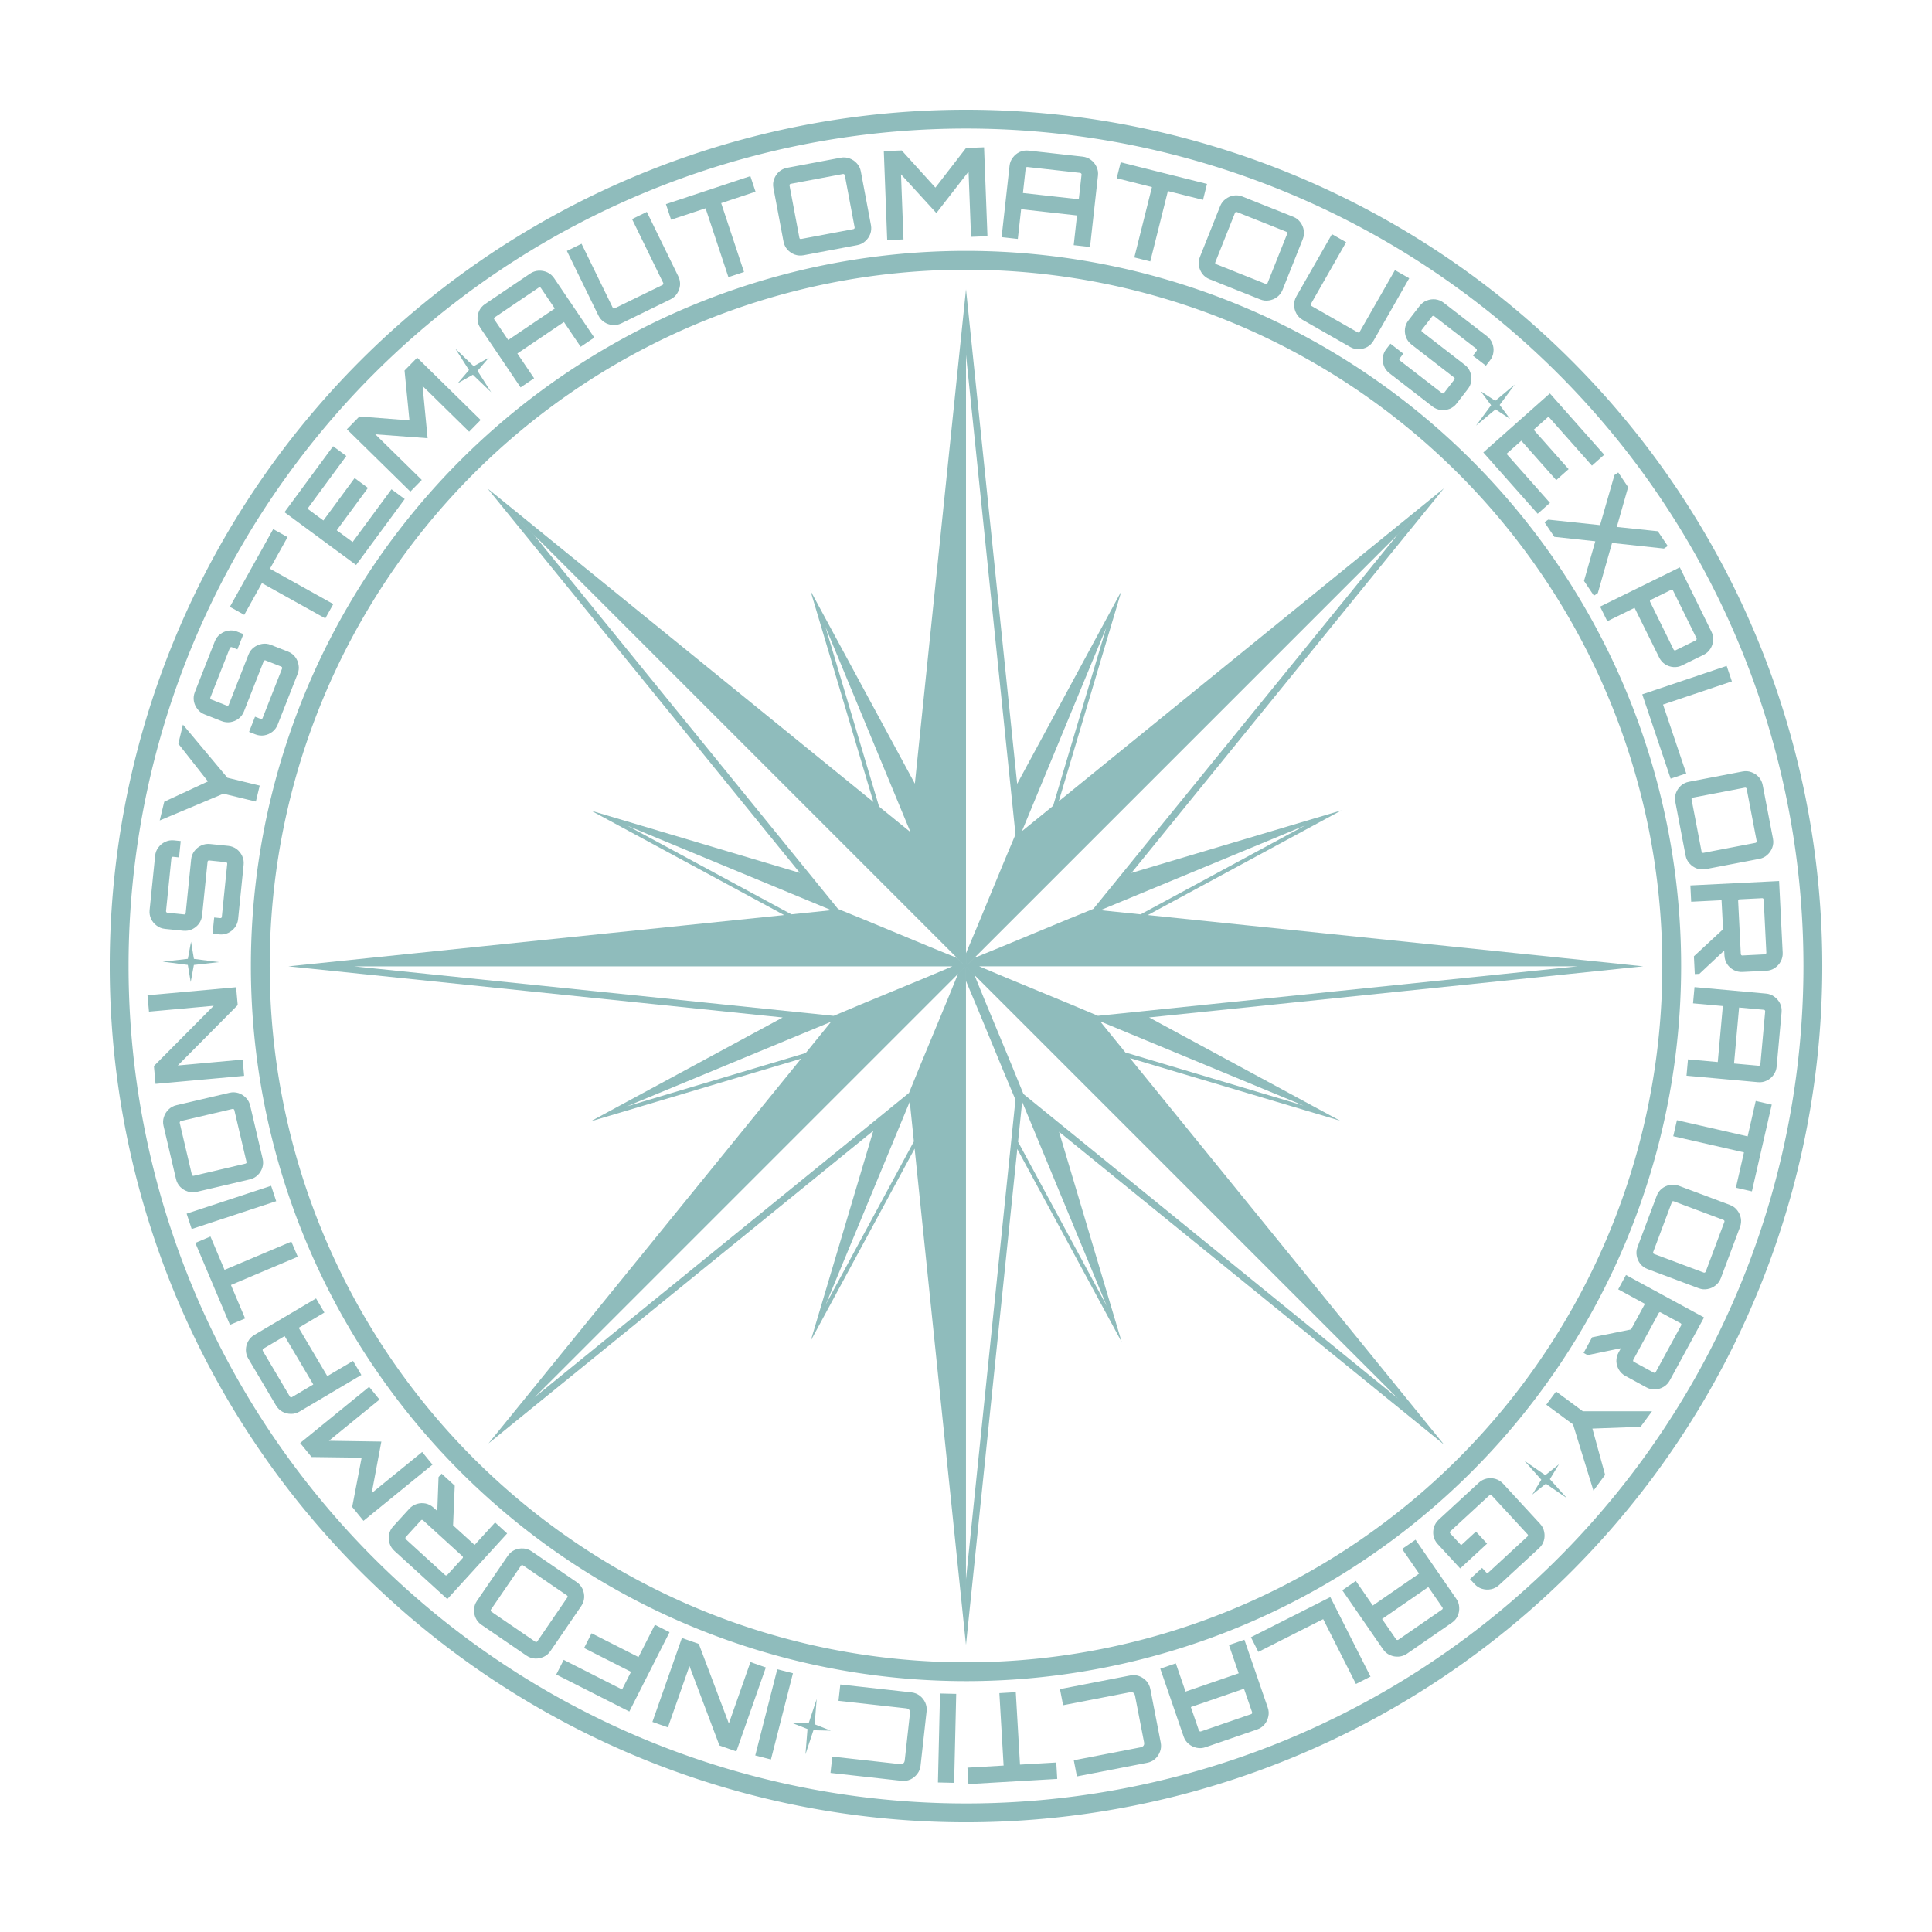
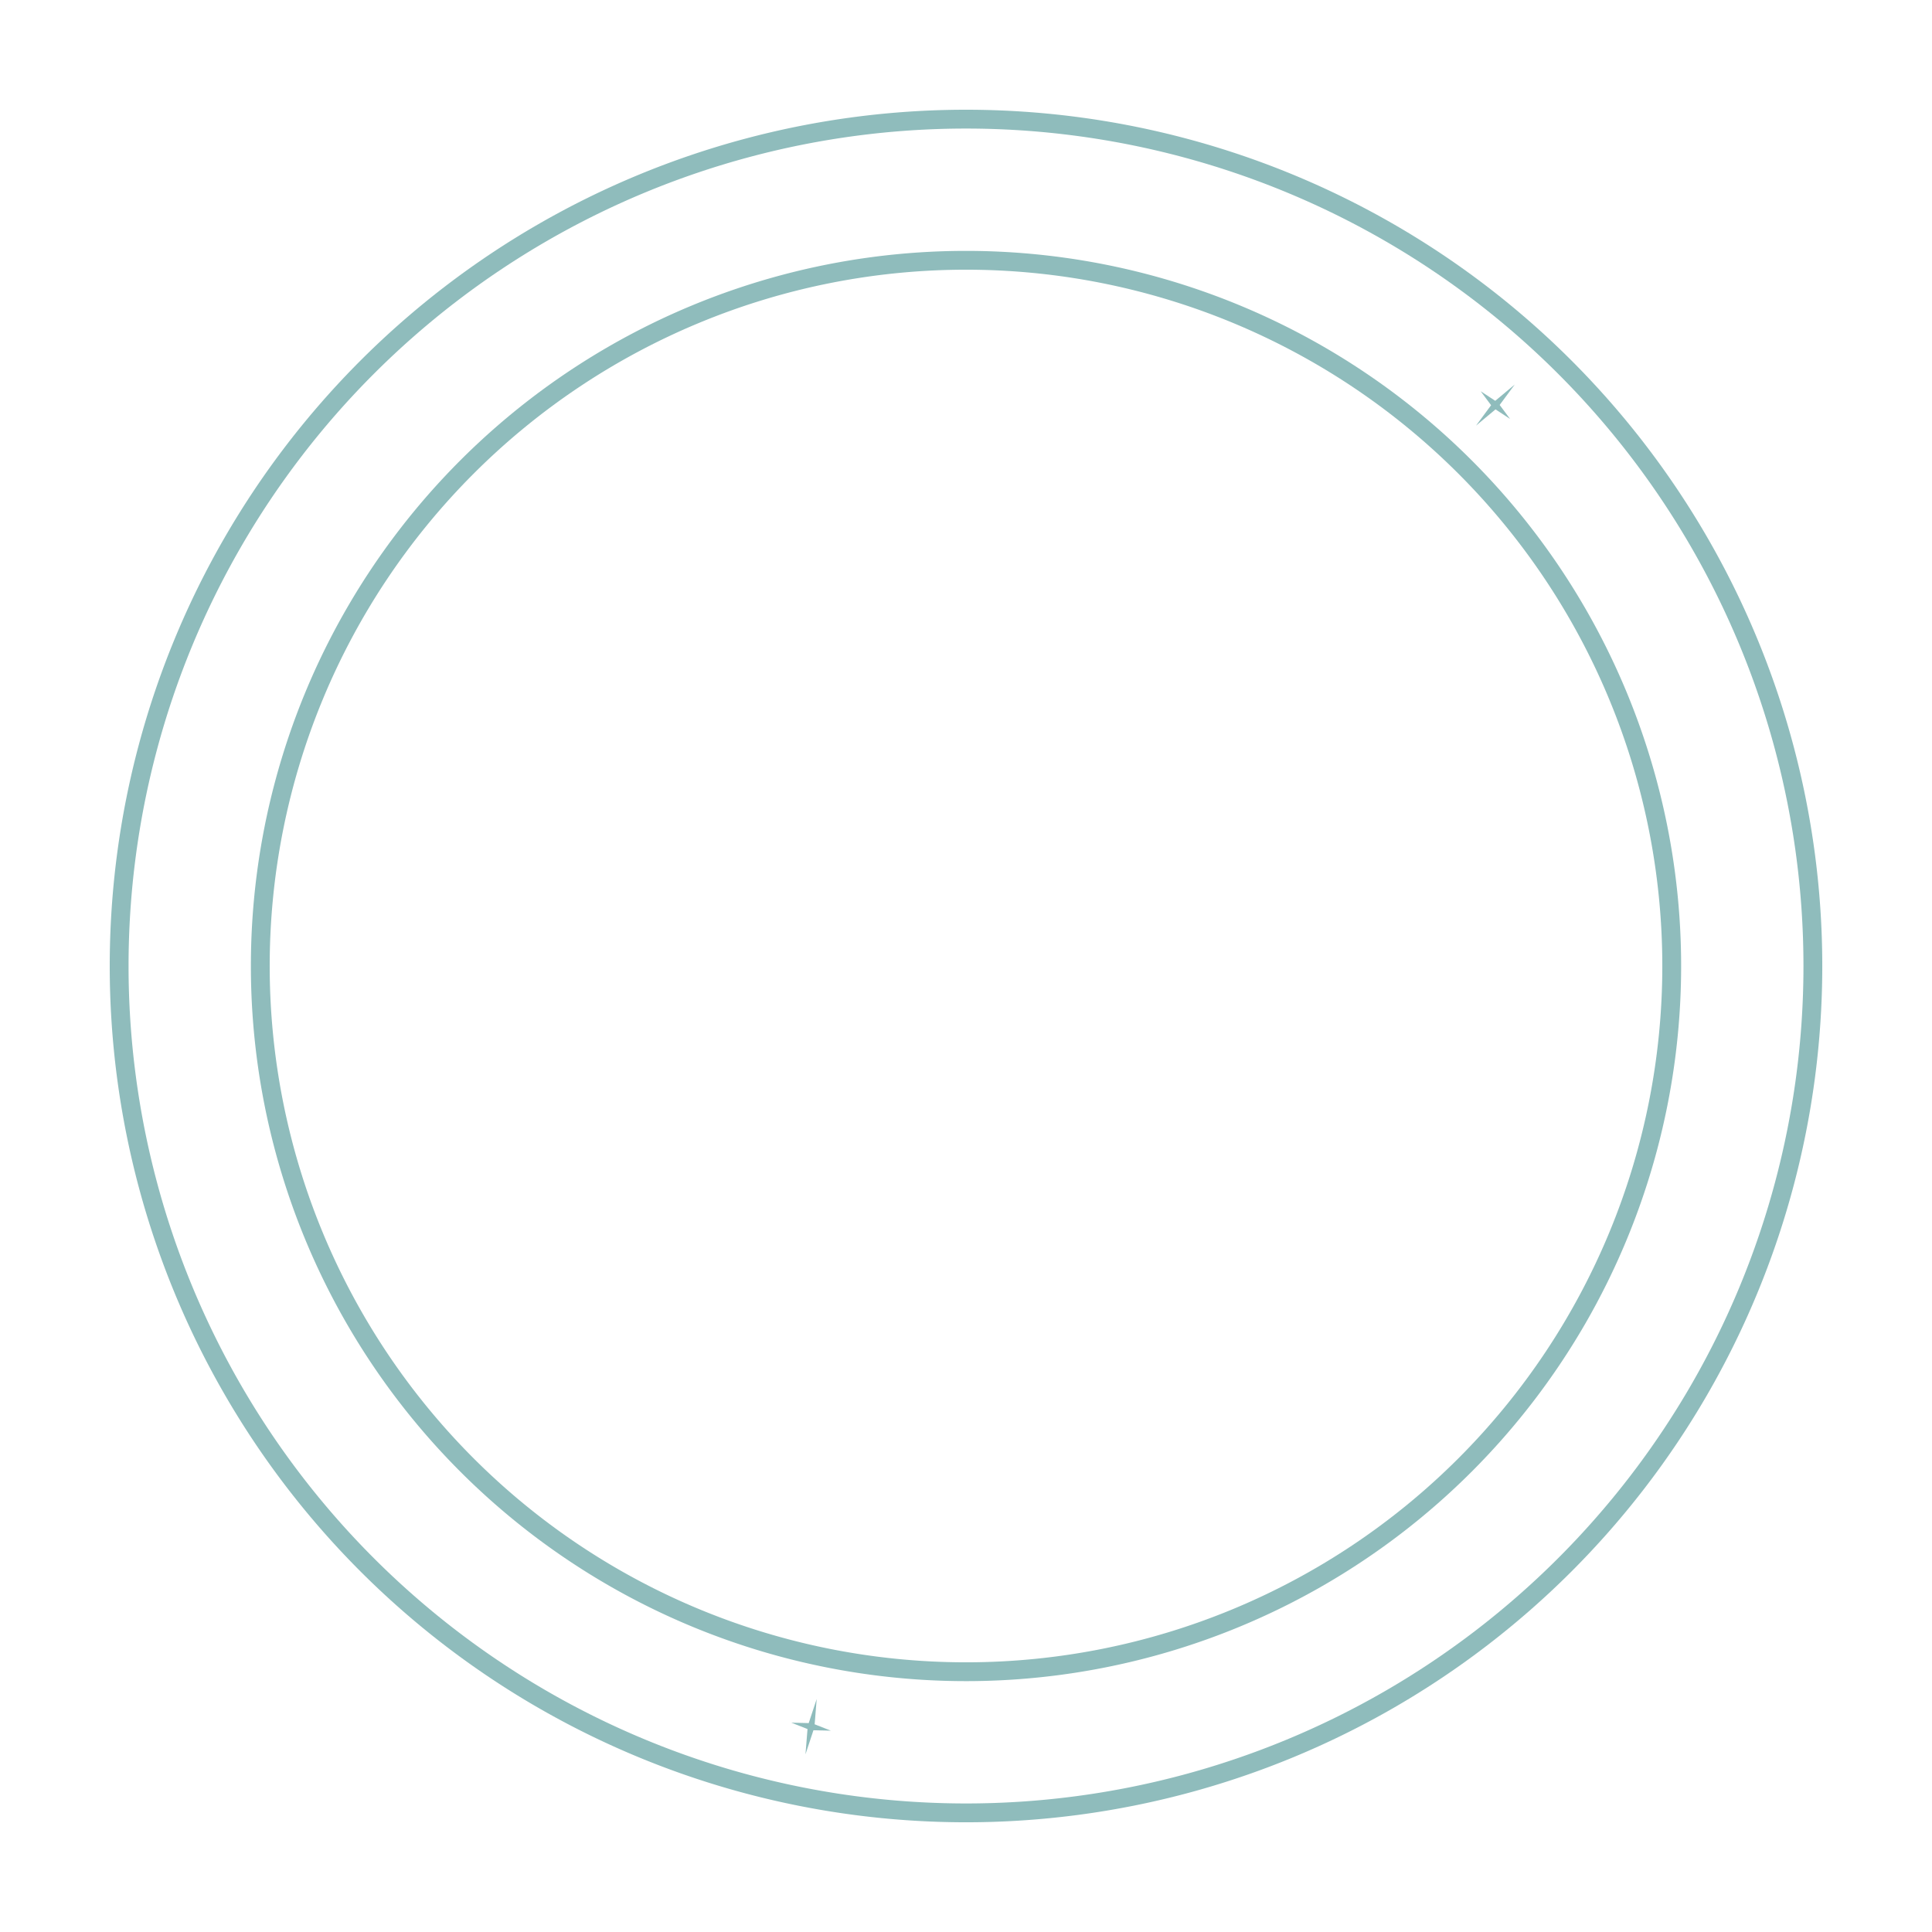
<svg xmlns="http://www.w3.org/2000/svg" width="116.464mm" height="116.464mm" viewBox="0 0 135.812 135.812" version="1.1" id="svg1">
  <defs id="defs1" />
  <g id="layer1" transform="translate(-19.406,-51.156)" style="fill:#8fbcbc;fill-opacity:1">
    <g id="g3" style="fill:#8fbcbc;fill-opacity:1;stroke:none">
-       <path id="text3" d="m 83.052,53.802 -1.431,0.181 -2.162,3.369 -2.943,-2.724 -1.421,0.18 0.892,7.056 1.293,-0.163 -0.653,-5.165 3.087,2.836 2.273,-3.523 0.654,5.174 1.303,-0.165 z m 3.563,-0.048 c -0.25,-0.006 -0.482,0.051 -0.696,0.172 -0.207,0.12 -0.375,0.285 -0.505,0.493 -0.13,0.201 -0.198,0.427 -0.203,0.677 l -0.133,5.737 1.303,0.03 0.056,-2.39 4.493,0.104 -0.055,2.39 1.313,0.03 0.132,-5.737 c 0.006,-0.25 -0.051,-0.479 -0.172,-0.686 -0.12,-0.214 -0.284,-0.385 -0.492,-0.515 -0.208,-0.13 -0.437,-0.198 -0.687,-0.204 z M 72.071,55.581 c -0.118,6.17e-4 -0.237,0.018 -0.357,0.052 l -4.203,1.181 c -0.241,0.068 -0.446,0.19 -0.615,0.368 -0.163,0.176 -0.276,0.382 -0.339,0.619 -0.065,0.23 -0.064,0.466 0.004,0.707 l 1.181,4.203 c 0.068,0.241 0.19,0.446 0.368,0.615 0.176,0.163 0.379,0.276 0.609,0.341 0.237,0.063 0.476,0.061 0.717,-0.006 l 4.203,-1.181 c 0.241,-0.068 0.443,-0.189 0.605,-0.365 0.169,-0.177 0.286,-0.381 0.351,-0.612 0.063,-0.237 0.061,-0.475 -0.006,-0.716 l -1.181,-4.203 c -0.068,-0.241 -0.189,-0.443 -0.365,-0.605 -0.177,-0.169 -0.385,-0.285 -0.621,-0.349 -0.115,-0.033 -0.231,-0.049 -0.349,-0.048 z m 21.966,-1.541 -0.206,1.298 2.868,0.456 -0.911,5.726 1.298,0.207 0.911,-5.726 2.858,0.454 0.206,-1.297 z m -7.403,1.028 4.246,0.099 c 0.033,7.67e-4 0.062,0.015 0.088,0.042 0.026,0.02 0.038,0.047 0.038,0.08 l -0.046,1.985 -4.493,-0.104 0.046,-1.985 c 7.6e-4,-0.033 0.011,-0.059 0.031,-0.078 0.027,-0.026 0.057,-0.039 0.09,-0.038 z m -14.632,1.848 c 0.032,-0.009 0.064,-0.004 0.096,0.014 0.031,0.012 0.05,0.033 0.059,0.065 l 1.149,4.089 c 0.009,0.032 0.004,0.064 -0.014,0.096 -0.02,0.026 -0.046,0.044 -0.077,0.053 l -4.089,1.149 c -0.032,0.009 -0.063,0.007 -0.094,-0.005 -0.026,-0.02 -0.044,-0.046 -0.053,-0.077 l -1.149,-4.089 c -0.009,-0.032 -0.007,-0.059 0.007,-0.084 0.018,-0.032 0.043,-0.053 0.075,-0.062 z m -7.358,0.817 -6.528,2.821 0.521,1.206 2.666,-1.152 2.3,5.323 1.206,-0.521 -2.3,-5.323 2.657,-1.148 z m 38.97,-1.875 c -0.119,-0.003 -0.239,0.01 -0.358,0.04 -0.232,0.061 -0.437,0.174 -0.617,0.34 -0.179,0.16 -0.304,0.359 -0.376,0.599 l -1.255,4.182 c -0.072,0.24 -0.078,0.478 -0.019,0.716 0.061,0.231 0.172,0.436 0.331,0.615 0.166,0.18 0.369,0.307 0.608,0.379 l 4.182,1.255 c 0.24,0.072 0.475,0.077 0.707,0.016 0.238,-0.059 0.446,-0.169 0.624,-0.329 0.18,-0.166 0.307,-0.369 0.379,-0.608 l 1.255,-4.182 c 0.072,-0.24 0.077,-0.475 0.016,-0.707 -0.059,-0.238 -0.172,-0.447 -0.338,-0.627 -0.16,-0.179 -0.359,-0.304 -0.599,-0.376 l -4.182,-1.255 c -0.12,-0.036 -0.239,-0.056 -0.358,-0.059 z m -46.965,5.449 -1.125,0.677 2.929,4.867 c 0.017,0.028 0.021,0.061 0.012,0.097 -0.012,0.031 -0.033,0.054 -0.061,0.071 l -3.639,2.19 c -0.028,0.017 -0.059,0.024 -0.091,0.02 -0.031,-0.012 -0.054,-0.033 -0.071,-0.061 l -2.929,-4.867 -1.117,0.673 2.959,4.917 c 0.129,0.214 0.302,0.38 0.518,0.496 0.212,0.11 0.438,0.167 0.678,0.169 0.245,-0.002 0.475,-0.067 0.689,-0.196 l 3.741,-2.251 c 0.214,-0.129 0.376,-0.3 0.487,-0.512 0.116,-0.216 0.176,-0.444 0.178,-0.683 -0.002,-0.245 -0.067,-0.475 -0.196,-0.689 z m 46.993,-4.118 4.068,1.221 c 0.032,0.009 0.056,0.031 0.073,0.064 0.019,0.026 0.025,0.056 0.015,0.087 l -1.221,4.068 c -0.009,0.032 -0.031,0.056 -0.064,0.074 -0.031,0.011 -0.062,0.012 -0.093,0.003 l -4.068,-1.222 5e-5,5.85e-4 c -0.032,-0.009 -0.057,-0.027 -0.077,-0.054 -0.011,-0.031 -0.012,-0.063 -0.003,-0.094 l 1.221,-4.068 c 0.009,-0.032 0.027,-0.054 0.051,-0.068 0.033,-0.018 0.065,-0.021 0.096,-0.012 z m 7.722,1.094 -2.4,5.213 c -0.105,0.227 -0.144,0.462 -0.118,0.706 0.028,0.238 0.109,0.457 0.242,0.656 0.139,0.202 0.322,0.355 0.549,0.459 l 3.967,1.825 c 0.227,0.105 0.46,0.143 0.698,0.114 0.244,-0.026 0.465,-0.105 0.664,-0.238 0.202,-0.139 0.355,-0.323 0.459,-0.55 l 2.4,-5.213 -1.193,-0.549 -2.375,5.16 c -0.014,0.03 -0.038,0.051 -0.073,0.064 -0.032,0.007 -0.063,0.003 -0.093,-0.011 l -3.858,-1.775 c -0.03,-0.014 -0.052,-0.035 -0.068,-0.064 -0.007,-0.032 -0.004,-0.064 0.01,-0.093 l 2.374,-5.159 z m -62.921,8.462 c -0.242,0.036 -0.461,0.133 -0.655,0.291 l -3.381,2.746 c -0.194,0.158 -0.333,0.352 -0.418,0.582 -0.08,0.226 -0.102,0.46 -0.066,0.703 0.032,0.237 0.127,0.453 0.285,0.647 l 3.618,4.454 1.012,-0.822 -1.507,-1.856 3.488,-2.833 1.507,1.856 1.02,-0.829 -3.619,-4.454 c -0.158,-0.194 -0.349,-0.331 -0.575,-0.411 -0.23,-0.085 -0.466,-0.109 -0.709,-0.073 z m 0.221,1.322 c 0.033,-0.001 0.06,0.011 0.08,0.037 l 1.252,1.541 -3.489,2.833 -1.252,-1.541 c -0.021,-0.026 -0.029,-0.052 -0.026,-0.08 0.004,-0.037 0.018,-0.066 0.044,-0.087 l 3.297,-2.678 c 0.026,-0.021 0.057,-0.029 0.094,-0.025 z M 120.064,62.751 c -0.239,-0.005 -0.469,0.048 -0.688,0.157 -0.216,0.104 -0.391,0.261 -0.526,0.472 l -0.79,1.23 c -0.139,0.216 -0.212,0.447 -0.221,0.692 -0.005,0.239 0.044,0.467 0.149,0.683 0.11,0.219 0.27,0.396 0.48,0.531 l 3.624,2.327 c 0.028,0.018 0.045,0.04 0.051,0.067 0.012,0.031 0.008,0.06 -0.009,0.088 l -0.731,1.139 c -0.018,0.028 -0.045,0.046 -0.081,0.054 -0.027,0.006 -0.055,-3.12e-4 -0.082,-0.018 l -3.582,-2.301 c -0.028,-0.018 -0.047,-0.042 -0.059,-0.073 -0.002,-0.033 0.005,-0.063 0.023,-0.091 l 0.261,-0.407 -1.097,-0.705 -0.294,0.457 c -0.135,0.211 -0.207,0.439 -0.215,0.683 -0.005,0.239 0.044,0.467 0.149,0.683 0.11,0.219 0.27,0.396 0.48,0.531 l 3.673,2.36 c 0.211,0.135 0.435,0.205 0.675,0.21 0.245,0.009 0.475,-0.039 0.691,-0.143 0.219,-0.11 0.397,-0.27 0.532,-0.48 l 0.79,-1.23 c 0.138,-0.216 0.211,-0.444 0.216,-0.683 0.009,-0.245 -0.042,-0.477 -0.151,-0.696 -0.104,-0.216 -0.262,-0.391 -0.473,-0.526 l -3.632,-2.333 c -0.028,-0.018 -0.047,-0.042 -0.059,-0.073 -0.006,-0.027 -3.3e-4,-0.055 0.018,-0.083 l 0.732,-1.139 c 0.018,-0.028 0.04,-0.044 0.068,-0.05 0.036,-0.008 0.069,-0.003 0.096,0.015 l 3.582,2.301 c 0.027,0.018 0.042,0.043 0.045,0.076 0.012,0.031 0.009,0.06 -0.009,0.088 l -0.262,0.407 1.105,0.71 0.293,-0.457 c 0.135,-0.211 0.205,-0.435 0.211,-0.675 0.009,-0.245 -0.042,-0.477 -0.152,-0.696 -0.104,-0.216 -0.261,-0.391 -0.472,-0.526 l -3.673,-2.359 c -0.211,-0.135 -0.439,-0.207 -0.683,-0.216 z m -80.681,11.77 -0.916,1.114 0.74,3.935 -4.011,0.039 -0.91,1.106 5.491,4.519 0.829,-1.007 -4.02,-3.308 4.191,-0.056 -0.765,-4.122 4.027,3.314 0.835,-1.015 z m 90.448,-5.081 -4.887,5.168 4.758,4.5 0.903,-0.954 -3.804,-3.597 1.086,-1.148 3.057,2.891 0.909,-0.961 -3.057,-2.891 1.086,-1.148 3.804,3.597 0.902,-0.955 z m -96.524,12.724 -3.409,5.592 6.073,3.702 3.409,-5.592 -1.121,-0.684 -2.725,4.47 -1.349,-0.822 2.19,-3.593 -1.13,-0.689 -2.19,3.593 -1.35,-0.823 2.725,-4.47 z m 102.523,-6.906 -0.284,0.23 -0.797,4.088 -4.164,-0.074 -0.284,0.23 0.888,1.098 3.294,0.067 -0.622,3.235 0.894,1.106 0.292,-0.236 0.783,-4.089 4.17,0.082 0.284,-0.23 -0.894,-1.106 -3.296,-0.053 0.624,-3.249 z m -106.713,13.923 -2.904,6.492 1.199,0.537 1.186,-2.651 5.293,2.368 0.537,-1.199 -5.293,-2.368 1.182,-2.642 z m 112.279,-6.799 -6.073,3.682 0.676,1.115 2.078,-1.259 2.302,3.778 c 0.13,0.214 0.3,0.381 0.511,0.499 0.216,0.115 0.447,0.172 0.692,0.17 0.245,-0.002 0.474,-0.068 0.688,-0.198 l 1.639,-0.993 c 0.214,-0.13 0.376,-0.301 0.485,-0.514 0.115,-0.216 0.172,-0.447 0.17,-0.692 -0.002,-0.245 -0.068,-0.474 -0.198,-0.688 z m -0.457,1.837 c 0.036,0.009 0.063,0.027 0.08,0.055 l 2.202,3.632 c 0.017,0.028 0.021,0.061 0.013,0.097 -0.003,0.033 -0.019,0.058 -0.047,0.075 l -1.554,0.942 c -0.028,0.017 -0.057,0.019 -0.088,0.007 -0.03,-0.012 -0.054,-0.033 -0.071,-0.061 l -2.202,-3.632 c -0.017,-0.028 -0.024,-0.059 -0.02,-0.091 0.007,-0.027 0.024,-0.049 0.052,-0.066 l 1.554,-0.942 c 0.028,-0.017 0.055,-0.022 0.082,-0.015 z M 26.604,97.539 c -0.118,-0.002 -0.234,0.013 -0.35,0.044 -0.238,0.06 -0.447,0.174 -0.626,0.34 -0.178,0.16 -0.302,0.361 -0.373,0.601 l -1.236,4.187 c -0.071,0.24 -0.076,0.479 -0.015,0.717 0.062,0.231 0.176,0.436 0.343,0.616 0.16,0.178 0.361,0.303 0.601,0.373 l 1.402,0.414 c 0.246,0.073 0.488,0.078 0.726,0.018 0.231,-0.062 0.436,-0.173 0.614,-0.334 0.18,-0.167 0.305,-0.37 0.376,-0.61 l 1.219,-4.131 c 0.009,-0.032 0.026,-0.054 0.051,-0.067 0.026,-0.02 0.055,-0.025 0.087,-0.016 l 1.298,0.383 c 0.032,0.009 0.056,0.03 0.074,0.063 0.013,0.025 0.016,0.053 0.006,0.084 l -1.205,4.083 c -0.009,0.032 -0.027,0.057 -0.053,0.077 -0.031,0.011 -0.062,0.012 -0.094,0.003 l -0.464,-0.137 -0.369,1.251 0.521,0.153 c 0.24,0.071 0.478,0.076 0.716,0.016 0.231,-0.062 0.435,-0.174 0.613,-0.334 0.18,-0.167 0.305,-0.37 0.376,-0.61 l 1.236,-4.188 c 0.071,-0.24 0.075,-0.475 0.013,-0.706 -0.06,-0.238 -0.17,-0.445 -0.331,-0.623 -0.167,-0.18 -0.37,-0.305 -0.61,-0.376 L 29.746,98.417 c -0.246,-0.073 -0.485,-0.078 -0.717,-0.015 -0.238,0.06 -0.446,0.174 -0.626,0.34 -0.178,0.16 -0.302,0.361 -0.373,0.601 l -1.222,4.14 c -0.009,0.032 -0.028,0.057 -0.054,0.077 -0.025,0.013 -0.052,0.015 -0.084,0.006 l -1.298,-0.383 c -0.032,-0.009 -0.054,-0.027 -0.067,-0.051 -0.018,-0.033 -0.022,-0.065 -0.013,-0.096 l 1.206,-4.083 c 0.009,-0.032 0.029,-0.053 0.06,-0.065 0.026,-0.02 0.056,-0.025 0.087,-0.015 l 0.464,0.137 0.372,-1.26 -0.521,-0.154 c -0.12,-0.035 -0.239,-0.054 -0.356,-0.056 z m 119.213,-7.636 -6.524,2.855 2.852,6.515 1.204,-0.527 -2.329,-5.321 5.321,-2.328 z m -122.518,15.48 -0.235,1.553 2.624,2.795 -3.338,1.922 -0.23,1.524 4.886,-2.577 2.637,0.399 0.196,-1.299 -2.627,-0.398 z M 148.18,98.145 c -0.118,9.83e-4 -0.237,0.018 -0.357,0.053 l -4.199,1.194 c -0.241,0.068 -0.445,0.191 -0.614,0.369 -0.162,0.176 -0.276,0.38 -0.34,0.61 -0.062,0.237 -0.06,0.476 0.009,0.717 l 1.194,4.2 c 0.068,0.241 0.191,0.442 0.367,0.604 0.178,0.168 0.382,0.285 0.613,0.349 0.237,0.062 0.476,0.059 0.717,-0.009 l 4.2,-1.194 c 0.241,-0.068 0.442,-0.191 0.604,-0.367 0.168,-0.178 0.284,-0.386 0.347,-0.622 0.064,-0.231 0.063,-0.466 -0.006,-0.707 l -1.194,-4.199 c -0.068,-0.241 -0.192,-0.446 -0.369,-0.614 -0.176,-0.162 -0.383,-0.274 -0.62,-0.337 -0.115,-0.032 -0.232,-0.048 -0.35,-0.047 z m -0.057,1.323 c 0.032,-0.009 0.059,-0.007 0.084,0.007 0.033,0.018 0.054,0.043 0.063,0.075 l 1.161,4.086 c 0.009,0.032 0.005,0.064 -0.013,0.096 -0.012,0.031 -0.034,0.05 -0.066,0.059 l -4.085,1.162 c -0.032,0.009 -0.064,0.004 -0.097,-0.014 -0.026,-0.02 -0.044,-0.046 -0.053,-0.077 l -1.161,-4.086 c -0.009,-0.032 -0.008,-0.063 0.004,-0.093 0.02,-0.026 0.046,-0.044 0.077,-0.053 z M 23.394,114.662 c -0.25,-0.003 -0.478,0.056 -0.684,0.178 -0.212,0.122 -0.383,0.288 -0.511,0.497 -0.128,0.202 -0.193,0.429 -0.197,0.679 l -0.06,4.366 c -0.003,0.25 0.056,0.481 0.178,0.694 0.122,0.206 0.289,0.373 0.497,0.501 0.202,0.128 0.429,0.193 0.679,0.197 l 1.462,0.02 c 0.257,0.004 0.491,-0.056 0.704,-0.178 0.206,-0.122 0.373,-0.284 0.501,-0.487 0.128,-0.209 0.194,-0.439 0.197,-0.689 l 0.059,-4.306 c 4.47e-4,-0.033 0.011,-0.059 0.031,-0.079 0.02,-0.026 0.046,-0.039 0.079,-0.038 l 1.353,0.019 c 0.033,4.6e-4 0.062,0.014 0.088,0.041 0.019,0.02 0.029,0.046 0.029,0.079 l -0.058,4.257 c -4.54e-4,0.033 -0.011,0.062 -0.031,0.088 -0.027,0.019 -0.057,0.029 -0.089,0.029 l -0.484,-0.007 -0.018,1.304 0.543,0.007 c 0.25,0.003 0.482,-0.056 0.694,-0.178 0.206,-0.122 0.372,-0.284 0.5,-0.487 0.128,-0.209 0.194,-0.439 0.197,-0.689 l 0.06,-4.366 c 0.003,-0.25 -0.056,-0.478 -0.178,-0.684 -0.122,-0.212 -0.285,-0.383 -0.487,-0.511 -0.209,-0.128 -0.438,-0.194 -0.688,-0.197 l -1.462,-0.02 c -0.257,-0.004 -0.488,0.056 -0.694,0.178 -0.212,0.122 -0.383,0.288 -0.511,0.497 -0.128,0.202 -0.194,0.429 -0.197,0.679 l -0.059,4.316 c -4.54e-4,0.033 -0.011,0.062 -0.031,0.088 -0.02,0.019 -0.046,0.029 -0.079,0.029 l -1.353,-0.019 c -0.033,-4.7e-4 -0.059,-0.01 -0.079,-0.03 -0.026,-0.027 -0.038,-0.057 -0.038,-0.09 l 0.058,-4.257 c 4.54e-4,-0.033 0.014,-0.059 0.04,-0.078 0.02,-0.026 0.047,-0.039 0.08,-0.038 l 0.484,0.007 0.018,-1.313 z m 128.104,-7.997 -7.035,0.973 0.179,1.292 2.407,-0.333 0.324,2.303 -2.132,2.355 0.195,1.409 0.362,-0.05 1.813,-2.024 0.055,0.389 c 0.034,0.248 0.125,0.468 0.271,0.661 0.153,0.192 0.342,0.335 0.568,0.43 0.226,0.095 0.463,0.125 0.711,0.091 l 1.898,-0.263 c 0.248,-0.034 0.464,-0.128 0.649,-0.279 0.192,-0.153 0.335,-0.342 0.43,-0.568 0.095,-0.226 0.126,-0.463 0.091,-0.711 z m -1.23,1.486 c 0.033,-0.005 0.06,0.002 0.082,0.019 0.029,0.022 0.047,0.05 0.051,0.083 l 0.583,4.207 c 0.005,0.033 -0.005,0.064 -0.027,0.093 -0.016,0.029 -0.04,0.045 -0.073,0.05 l -1.801,0.249 c -0.033,0.005 -0.06,-0.005 -0.083,-0.028 -0.023,-0.023 -0.037,-0.052 -0.042,-0.084 l -0.583,-4.207 c -0.004,-0.033 10e-4,-0.064 0.017,-0.092 0.017,-0.022 0.042,-0.035 0.074,-0.04 z m -120.898,17.771 -7,1.26 0.233,1.293 5.113,-0.92 -4.34,5.218 0.254,1.409 6.999,-1.26 -0.231,-1.283 -5.123,0.923 4.348,-5.229 z m 116.134,-10.218 -0.003,1.304 2.391,0.006 -0.012,4.494 -2.39,-0.006 -0.003,1.313 5.739,0.016 c 0.25,6.6e-4 0.477,-0.062 0.682,-0.186 0.211,-0.125 0.38,-0.292 0.505,-0.503 0.126,-0.21 0.189,-0.44 0.189,-0.691 l 0.012,-4.356 c 6.6e-4,-0.25 -0.061,-0.481 -0.186,-0.692 -0.125,-0.204 -0.292,-0.37 -0.502,-0.495 -0.204,-0.126 -0.431,-0.189 -0.681,-0.189 l -5.739,-0.015 z m 3.692,1.314 1.986,0.005 c 0.033,7e-5 0.059,0.01 0.079,0.03 0.026,0.026 0.04,0.056 0.04,0.089 l -0.011,4.247 c -7e-5,0.033 -0.013,0.063 -0.04,0.089 -0.02,0.026 -0.046,0.039 -0.079,0.039 l -1.985,-0.005 z M 29.941,134.303 c -0.119,0.006 -0.238,0.029 -0.357,0.069 l -4.147,1.365 c -0.238,0.078 -0.434,0.209 -0.589,0.392 -0.161,0.185 -0.268,0.397 -0.321,0.636 -0.055,0.233 -0.043,0.468 0.035,0.706 l 1.366,4.147 c 0.078,0.238 0.21,0.437 0.395,0.598 0.183,0.155 0.394,0.259 0.633,0.312 0.233,0.055 0.468,0.043 0.706,-0.035 l 4.147,-1.366 c 0.238,-0.078 0.438,-0.21 0.599,-0.395 0.155,-0.183 0.259,-0.39 0.314,-0.623 0.053,-0.239 0.04,-0.478 -0.038,-0.716 l -1.366,-4.147 c -0.078,-0.238 -0.209,-0.433 -0.391,-0.588 -0.185,-0.161 -0.393,-0.269 -0.626,-0.324 -0.12,-0.026 -0.239,-0.037 -0.358,-0.03 z m 121.236,-9.961 -0.397,2.877 -5.744,-0.793 -0.18,1.301 5.744,0.793 -0.396,2.867 1.301,0.18 0.973,-7.045 z M 29.938,135.638 c 0.031,-0.01 0.064,-0.007 0.097,0.01 0.027,0.019 0.046,0.044 0.056,0.075 l 1.329,4.034 c 0.01,0.031 0.01,0.062 -6.41e-4,0.093 -0.019,0.027 -0.044,0.046 -0.075,0.056 l -4.034,1.329 c -0.031,0.011 -0.06,0.009 -0.085,-0.003 -0.033,-0.017 -0.055,-0.041 -0.065,-0.072 l -1.329,-4.034 c -0.01,-0.031 -0.007,-0.064 0.01,-0.097 0.011,-0.031 0.032,-0.052 0.063,-0.062 z m 115.346,-4.054 c -0.119,-6.7e-4 -0.238,0.015 -0.356,0.047 -0.23,0.066 -0.433,0.18 -0.608,0.344 -0.177,0.17 -0.299,0.375 -0.366,0.616 l -1.169,4.206 c -0.067,0.241 -0.068,0.477 -0.002,0.707 0.064,0.237 0.178,0.442 0.341,0.617 0.17,0.177 0.375,0.299 0.616,0.366 l 4.207,1.169 c 0.241,0.067 0.477,0.067 0.707,0.001 0.237,-0.064 0.443,-0.18 0.62,-0.35 0.175,-0.163 0.296,-0.366 0.363,-0.607 l 1.169,-4.207 c 0.067,-0.241 0.068,-0.48 0.004,-0.716 -0.066,-0.23 -0.183,-0.434 -0.353,-0.611 -0.163,-0.175 -0.366,-0.296 -0.607,-0.363 l -4.207,-1.169 c -0.121,-0.033 -0.241,-0.05 -0.36,-0.051 z m -111.735,9.906 -6.534,2.808 0.511,1.189 6.534,-2.808 z M 145.259,132.912 c 0.031,-0.012 0.062,-0.013 0.094,-0.005 l 4.092,1.137 c 0.032,0.009 0.054,0.026 0.068,0.05 0.018,0.032 0.023,0.064 0.014,0.096 l -1.137,4.092 c -0.009,0.032 -0.029,0.057 -0.062,0.075 -0.026,0.02 -0.055,0.026 -0.087,0.017 l -4.092,-1.137 c -0.032,-0.009 -0.057,-0.029 -0.075,-0.062 -0.012,-0.031 -0.013,-0.062 -0.005,-0.093 l 1.137,-4.092 5.9e-4,-5e-5 c 0.009,-0.032 0.026,-0.058 0.052,-0.078 z m -116.187,13.04 -1.16,0.616 3.332,6.283 1.161,-0.616 -1.361,-2.565 5.122,-2.717 -0.616,-1.16 -5.122,2.717 z m 112.991,-6.842 -0.52,1.196 2.228,0.97 -0.923,2.134 -3.048,0.899 -0.567,1.304 0.335,0.146 2.602,-0.783 -0.156,0.36 c -0.1,0.229 -0.138,0.465 -0.113,0.705 0.031,0.243 0.117,0.464 0.261,0.663 0.143,0.199 0.33,0.349 0.559,0.448 l 1.757,0.765 c 0.229,0.1 0.463,0.133 0.7,0.1 0.243,-0.031 0.464,-0.117 0.663,-0.261 0.199,-0.143 0.348,-0.33 0.448,-0.559 l 2.287,-5.253 z m -104.149,11.033 -4.664,3.345 c -0.203,0.146 -0.352,0.329 -0.445,0.55 -0.098,0.224 -0.137,0.459 -0.116,0.703 0.021,0.244 0.105,0.468 0.251,0.671 l 2.538,3.54 c 0.146,0.203 0.331,0.354 0.556,0.452 0.221,0.093 0.453,0.129 0.697,0.108 0.239,-0.017 0.46,-0.099 0.664,-0.245 l 4.663,-3.345 -0.76,-1.06 -1.943,1.393 -2.619,-3.652 1.942,-1.393 z m 107.085,-8.301 c 0.026,-0.011 0.054,-0.009 0.085,0.004 l 1.666,0.725 c 0.03,0.013 0.05,0.033 0.061,0.059 0.014,0.035 0.013,0.067 3e-4,0.097 l -1.695,3.894 c -0.013,0.03 -0.037,0.052 -0.071,0.066 -0.029,0.017 -0.058,0.018 -0.089,0.005 l -1.666,-0.725 c -0.03,-0.013 -0.049,-0.035 -0.057,-0.068 -0.008,-0.032 -0.005,-0.063 0.008,-0.093 l 1.695,-3.894 c 0.013,-0.03 0.034,-0.053 0.063,-0.07 z m -109.322,11.522 2.62,3.652 -1.613,1.157 c -0.027,0.019 -0.054,0.027 -0.082,0.022 -0.037,-0.006 -0.065,-0.022 -0.084,-0.049 l -2.475,-3.451 c -0.019,-0.027 -0.026,-0.059 -0.02,-0.096 7e-4,-0.033 0.014,-0.059 0.041,-0.078 z m 7.084,3.449 -5.1,4.956 1.005,1.034 3.993,-0.299 -0.407,3.99 0.998,1.027 5.1,-4.957 -0.909,-0.935 -3.733,3.628 0.409,-4.171 -4.181,0.304 3.74,-3.635 z m 94.549,-7.938 -0.685,1.121 2.268,1.385 2.088,5.129 0.818,-1.341 -1.336,-3.593 3.822,-0.479 0.803,-1.315 -5.503,0.483 z m -88.17,14.344 -0.221,0.291 0.138,2.713 -0.313,-0.237 c -0.199,-0.152 -0.418,-0.245 -0.658,-0.278 -0.243,-0.028 -0.478,0.003 -0.706,0.095 -0.227,0.092 -0.417,0.237 -0.569,0.436 l -1.162,1.523 c -0.152,0.199 -0.24,0.418 -0.264,0.656 -0.028,0.243 0.003,0.479 0.095,0.706 0.092,0.227 0.237,0.417 0.436,0.568 l 4.555,3.475 4.307,-5.646 -1.037,-0.791 -1.474,1.932 -1.852,-1.407 -0.145,-3.173 z m 83.26,-6.925 c -0.234,0.072 -0.436,0.2 -0.604,0.385 l -2.932,3.221 c -0.168,0.185 -0.277,0.398 -0.327,0.638 -0.049,0.24 -0.041,0.475 0.026,0.705 0.072,0.234 0.2,0.436 0.385,0.605 l 1.965,1.788 1.968,-2.162 -0.971,-0.884 -1.084,1.191 -0.95,-0.865 c -0.024,-0.022 -0.037,-0.052 -0.039,-0.089 0.003,-0.033 0.016,-0.061 0.038,-0.086 l 2.859,-3.141 c 0.022,-0.025 0.049,-0.04 0.082,-0.045 0.033,0.003 0.061,0.016 0.086,0.038 l 3.141,2.859 c 0.024,0.022 0.037,0.047 0.038,0.075 0.002,0.037 -0.009,0.068 -0.031,0.092 l -2.859,3.141 c -0.022,0.024 -0.052,0.037 -0.089,0.039 -0.032,0.006 -0.06,-0.002 -0.085,-0.024 l -0.365,-0.333 -0.884,0.972 0.409,0.373 c 0.185,0.168 0.396,0.275 0.631,0.319 0.24,0.049 0.477,0.038 0.712,-0.033 0.234,-0.072 0.436,-0.2 0.604,-0.385 l 2.932,-3.221 c 0.168,-0.185 0.277,-0.398 0.327,-0.638 0.045,-0.235 0.031,-0.47 -0.04,-0.705 -0.067,-0.23 -0.192,-0.429 -0.377,-0.598 l -3.229,-2.939 c -0.185,-0.168 -0.398,-0.277 -0.638,-0.327 -0.235,-0.045 -0.468,-0.034 -0.698,0.033 z m -84.494,10.742 c 0.033,3.3e-4 0.062,0.011 0.088,0.031 l 3.377,2.576 c 0.026,0.02 0.044,0.046 0.053,0.077 0.004,0.028 -0.004,0.055 -0.024,0.081 l -1.103,1.445 c -0.02,0.026 -0.044,0.041 -0.072,0.045 -0.037,0.005 -0.068,-0.002 -0.095,-0.022 L 46.755,168.693 c -0.026,-0.02 -0.042,-0.049 -0.046,-0.086 -0.009,-0.032 -0.004,-0.061 0.017,-0.087 l 1.102,-1.445 c 0.02,-0.026 0.047,-0.039 0.08,-0.039 z m 79.251,-5.373 -1.004,0.831 1.525,1.841 -3.461,2.867 -1.525,-1.84 -1.012,0.838 3.661,4.419 c 0.16,0.193 0.353,0.328 0.579,0.405 0.231,0.083 0.467,0.105 0.709,0.067 0.242,-0.038 0.459,-0.137 0.652,-0.297 l 3.354,-2.779 c 0.193,-0.16 0.331,-0.354 0.413,-0.585 0.077,-0.227 0.097,-0.461 0.059,-0.703 -0.034,-0.237 -0.131,-0.452 -0.29,-0.644 z m -70.99,6.941 c -0.245,0.006 -0.472,0.067 -0.681,0.183 -0.212,0.122 -0.38,0.293 -0.502,0.511 l -2.14,3.806 c -0.123,0.218 -0.18,0.447 -0.171,0.686 0.006,0.245 0.07,0.474 0.192,0.686 0.117,0.209 0.284,0.375 0.502,0.498 l 3.806,2.14 c 0.218,0.123 0.45,0.181 0.695,0.175 0.239,-0.009 0.465,-0.075 0.678,-0.197 0.209,-0.117 0.375,-0.284 0.498,-0.502 l 2.14,-3.806 c 0.123,-0.218 0.181,-0.45 0.175,-0.695 -0.009,-0.239 -0.072,-0.464 -0.189,-0.673 -0.122,-0.212 -0.293,-0.38 -0.511,-0.503 l -3.806,-2.14 c -0.218,-0.123 -0.447,-0.179 -0.686,-0.17 z m 0.01,1.332 c 0.033,-0.004 0.063,0.002 0.092,0.018 l 3.703,2.082 c 0.029,0.016 0.049,0.039 0.063,0.069 0.004,0.033 -0.001,0.063 -0.017,0.092 l -2.082,3.703 c -0.016,0.029 -0.037,0.046 -0.064,0.054 -0.036,0.01 -0.068,0.008 -0.097,-0.009 l -3.703,-2.082 c -0.029,-0.016 -0.048,-0.042 -0.058,-0.078 -0.013,-0.03 -0.012,-0.059 0.005,-0.088 l 2.082,-3.702 c 0.016,-0.029 0.042,-0.048 0.078,-0.058 z m 72.331,-4.596 1.267,1.529 c 0.021,0.025 0.03,0.052 0.028,0.08 -0.004,0.037 -0.018,0.066 -0.043,0.087 l -3.271,2.71 c -0.025,0.021 -0.057,0.029 -0.094,0.026 -0.033,0.002 -0.06,-0.01 -0.081,-0.035 l -1.267,-1.529 z m -7.734,1.488 -6.042,3.751 0.693,1.116 4.934,-3.063 3.063,4.934 1.108,-0.688 z m -53.593,6.931 -1.077,2.687 -3.906,-1.567 -0.493,1.228 3.906,1.567 -0.588,1.467 -4.859,-1.949 -0.489,1.219 6.079,2.437 2.647,-6.601 z m 2.244,0.863 -1.761,6.891 1.273,0.325 1.286,-5.033 2.944,6.115 1.388,0.355 1.761,-6.891 -1.264,-0.323 -1.289,5.043 -2.95,-6.127 z m 44.804,-3.797 -1.191,0.53 0.973,2.184 -4.105,1.829 -0.973,-2.183 -1.199,0.535 2.336,5.242 c 0.102,0.229 0.252,0.41 0.449,0.546 0.2,0.142 0.422,0.227 0.665,0.255 0.243,0.029 0.479,-0.008 0.708,-0.11 l 3.979,-1.773 c 0.229,-0.102 0.414,-0.253 0.555,-0.453 0.136,-0.197 0.218,-0.418 0.246,-0.661 0.031,-0.237 -0.004,-0.47 -0.106,-0.699 z m -36.991,5.621 -1.149,7.018 1.277,0.209 1.149,-7.018 z m 28.508,-2.03 c -0.119,0.002 -0.239,0.02 -0.36,0.054 l -5.497,1.577 0.362,1.263 5.232,-1.501 c 0.101,-0.029 0.192,-0.024 0.272,0.014 0.075,0.047 0.127,0.121 0.156,0.223 l 1.046,3.646 c 0.031,0.108 0.026,0.198 -0.015,0.271 -0.047,0.075 -0.121,0.127 -0.222,0.156 l -5.232,1.5 0.362,1.263 5.497,-1.577 c 0.241,-0.069 0.445,-0.193 0.613,-0.371 0.162,-0.177 0.274,-0.383 0.336,-0.62 0.064,-0.231 0.061,-0.466 -0.008,-0.707 l -1.204,-4.197 c -0.069,-0.241 -0.193,-0.445 -0.371,-0.613 -0.177,-0.162 -0.38,-0.274 -0.611,-0.338 -0.119,-0.031 -0.238,-0.046 -0.357,-0.044 z m -23.381,2.802 -0.03,1.313 5.441,0.125 c 0.105,0.002 0.19,0.034 0.255,0.095 0.058,0.067 0.085,0.153 0.083,0.259 l -0.087,3.792 c -0.003,0.112 -0.034,0.196 -0.095,0.254 -0.067,0.058 -0.153,0.086 -0.259,0.084 l -5.441,-0.125 -0.03,1.313 5.718,0.131 c 0.25,0.006 0.482,-0.052 0.695,-0.172 0.207,-0.12 0.376,-0.284 0.506,-0.492 0.13,-0.201 0.198,-0.427 0.203,-0.677 l 0.1,-4.365 c 0.006,-0.25 -0.052,-0.482 -0.172,-0.696 -0.12,-0.207 -0.281,-0.375 -0.482,-0.505 -0.208,-0.13 -0.437,-0.198 -0.687,-0.204 z m 32.177,-2.487 0.809,1.813 c 0.013,0.03 0.015,0.058 0.005,0.085 -0.013,0.035 -0.035,0.059 -0.066,0.072 l -3.879,1.729 c -0.03,0.013 -0.062,0.014 -0.097,3e-4 -0.032,-0.007 -0.055,-0.026 -0.069,-0.056 l -0.808,-1.814 z m -18.15,1.871 -1.3,0.191 0.844,5.737 -2.864,0.421 0.191,1.3 7.037,-1.034 -0.191,-1.3 -2.874,0.422 z m -6.024,0.635 0.457,7.098 1.292,-0.083 -0.457,-7.098 z" transform="matrix(0.876,0.077,-0.077,0.876,19.971,7.985)" style="fill:#8fbcbc;fill-opacity:1;stroke:none" />
-       <path id="path3-1" d="m 53.935,78.732 -1.289,-1.233 -1.066,0.6 0.795,-0.929 -0.96,-1.504 1.289,1.233 1.066,-0.6 -0.795,0.929 z" style="fill:#8fbcbc;fill-opacity:1;stroke:none" />
      <path id="path3-83" d="m 76.816,170.589 -0.143,1.778 1.138,0.448 -1.223,-0.03 -0.56,1.694 0.143,-1.778 -1.138,-0.448 1.223,0.03 z" style="fill:#8fbcbc;fill-opacity:1;stroke:none" />
-       <path id="path2" d="m 87.313,71.492 v 4.609 c 0.967,9.344 2.512,24.374 3.478,33.715 -0.966,2.255 -2.511,6.092 -3.478,8.347 v 0.791 l -10e-4,0.003 V 71.493 l -3.595,34.752 -7.34,-13.57 6.996,16.89 -0.005,0.052 -2.167,-1.761 c -1.333,-4.468 -2.723,-9.126 -3.766,-12.626 l -1.058,-2.555 4.427,14.859 -27.125,-22.04 33.536,33.536 -0.001,5.2e-4 -0.535,-0.535 c -2.279,-0.911 -6.084,-2.532 -8.362,-3.443 C 72.395,107.765 62.859,96.045 56.936,88.753 l -3.259,-3.259 21.956,27.023 -14.665,-4.37 13.562,7.335 -34.843,3.604 h 47.385 l -0.003,0.001 h -0.711 c -2.255,0.967 -6.093,2.512 -8.347,3.478 -9.341,-0.967 -24.371,-2.511 -33.715,-3.478 h -4.609 l 34.739,3.594 -13.507,7.305 16.811,-6.963 0.06,0.006 -1.747,2.15 c -4.449,1.328 -9.086,2.711 -12.57,3.75 l -2.555,1.058 14.803,-4.411 -21.975,27.046 33.496,-33.496 0.001,5.1e-4 -0.495,0.495 c -0.911,2.279 -2.532,6.084 -3.443,8.362 -7.289,5.922 -19.009,15.457 -26.3,21.381 l -3.259,3.259 27.05,-21.978 -4.399,14.761 6.962,-16.808 0.289,2.796 c -2.194,4.06 -4.475,8.282 -6.192,11.457 l -1.058,2.555 7.303,-13.505 3.609,34.884 v -47.558 l 0.001,-0.003 v 0.889 c 0.967,2.255 2.512,6.093 3.478,8.347 -0.967,9.341 -2.511,24.371 -3.478,33.715 v 4.609 l 3.606,-34.857 7.339,13.57 -1.058,-2.555 c -1.727,-3.193 -4.024,-7.444 -6.228,-11.524 l 0.29,-2.808 0.003,0.003 6.993,16.883 -4.404,-14.779 27.057,21.984 -3.259,-3.259 c -7.291,-5.924 -19.011,-15.459 -26.3,-21.381 -0.911,-2.278 -2.531,-6.083 -3.443,-8.362 l -0.562,-0.562 5.17e-4,-0.001 33.563,33.563 -22.069,-27.162 14.77,4.401 -2.554,-1.058 c -3.475,-1.036 -8.097,-2.415 -12.538,-3.74 l -1.717,-2.113 0.099,-0.01 14.156,5.864 2.554,1.058 -13.426,-7.261 34.727,-3.593 h -4.609 c -9.344,0.967 -24.374,2.512 -33.715,3.478 -2.254,-0.967 -6.091,-2.511 -8.347,-3.478 h -0.815 l 0.003,-0.001 h 47.483 l -34.818,-3.602 13.611,-7.361 -14.762,4.399 21.964,-27.033 -3.259,3.259 c -5.924,7.291 -15.459,19.012 -21.381,26.3 -2.278,0.911 -6.084,2.531 -8.362,3.443 l -0.498,0.498 0.001,-0.003 33.498,-33.498 -27.07,21.995 4.401,-14.77 -1.059,2.555 c -1.035,3.475 -2.415,8.097 -3.74,12.537 l -2.185,1.776 -0.001,-0.008 6.984,-16.859 -7.326,13.547 z m 23.837,37.689 c -3.205,1.733 -7.472,4.04 -11.564,6.251 l -2.775,-0.287 0.029,-0.037 z m -47.628,0.024 14.198,5.881 0.05,0.061 -2.732,0.283 c -4.078,-2.203 -8.324,-4.498 -11.516,-6.224 z" style="fill:#8fbcbc;fill-opacity:1;stroke:none" />
      <path id="path3-8-7-8" d="M 87.312,58.87 A 60.193,60.193 0 0 0 27.12,119.062 60.193,60.193 0 0 0 87.312,179.255 60.193,60.193 0 0 0 147.505,119.062 60.193,60.193 0 0 0 87.312,58.87 Z m 0,1.323 A 58.87,58.87 0 0 1 146.182,119.062 58.87,58.87 0 0 1 87.312,177.932 58.87,58.87 0 0 1 28.443,119.062 58.87,58.87 0 0 1 87.312,60.193 Z" style="fill:#8fbcbc;fill-opacity:1;stroke:none" />
      <path id="path3-8" d="M 87.312,68.792 A 50.271,50.271 0 0 0 37.042,119.062 50.271,50.271 0 0 0 87.312,169.333 50.271,50.271 0 0 0 137.583,119.062 50.271,50.271 0 0 0 87.312,68.792 Z m 0,1.323 A 48.948,48.948 0 0 1 136.26,119.062 48.948,48.948 0 0 1 87.312,168.01 48.948,48.948 0 0 1 38.365,119.062 48.948,48.948 0 0 1 87.312,70.115 Z" style="fill:#8fbcbc;fill-opacity:1;stroke:none" />
-       <path id="path3" d="m 126.565,153.844 1.471,1.01 0.956,-0.764 -0.636,1.045 1.189,1.33 -1.471,-1.01 -0.956,0.764 0.636,-1.045 z" style="fill:#8fbcbc;fill-opacity:1;stroke:none" />
      <path id="path3-06" d="m 123.164,81.076 1.06,-1.435 -0.731,-0.981 1.023,0.671 1.37,-1.143 -1.06,1.435 0.731,0.981 -1.023,-0.671 z" style="fill:#8fbcbc;fill-opacity:1;stroke:none" />
-       <path id="path3-0" d="m 34.808,118.789 -1.773,0.198 -0.223,1.203 -0.203,-1.206 -1.77,-0.227 1.773,-0.198 0.223,-1.203 0.203,1.206 z" style="fill:#8fbcbc;fill-opacity:1;stroke:none" />
    </g>
  </g>
</svg>